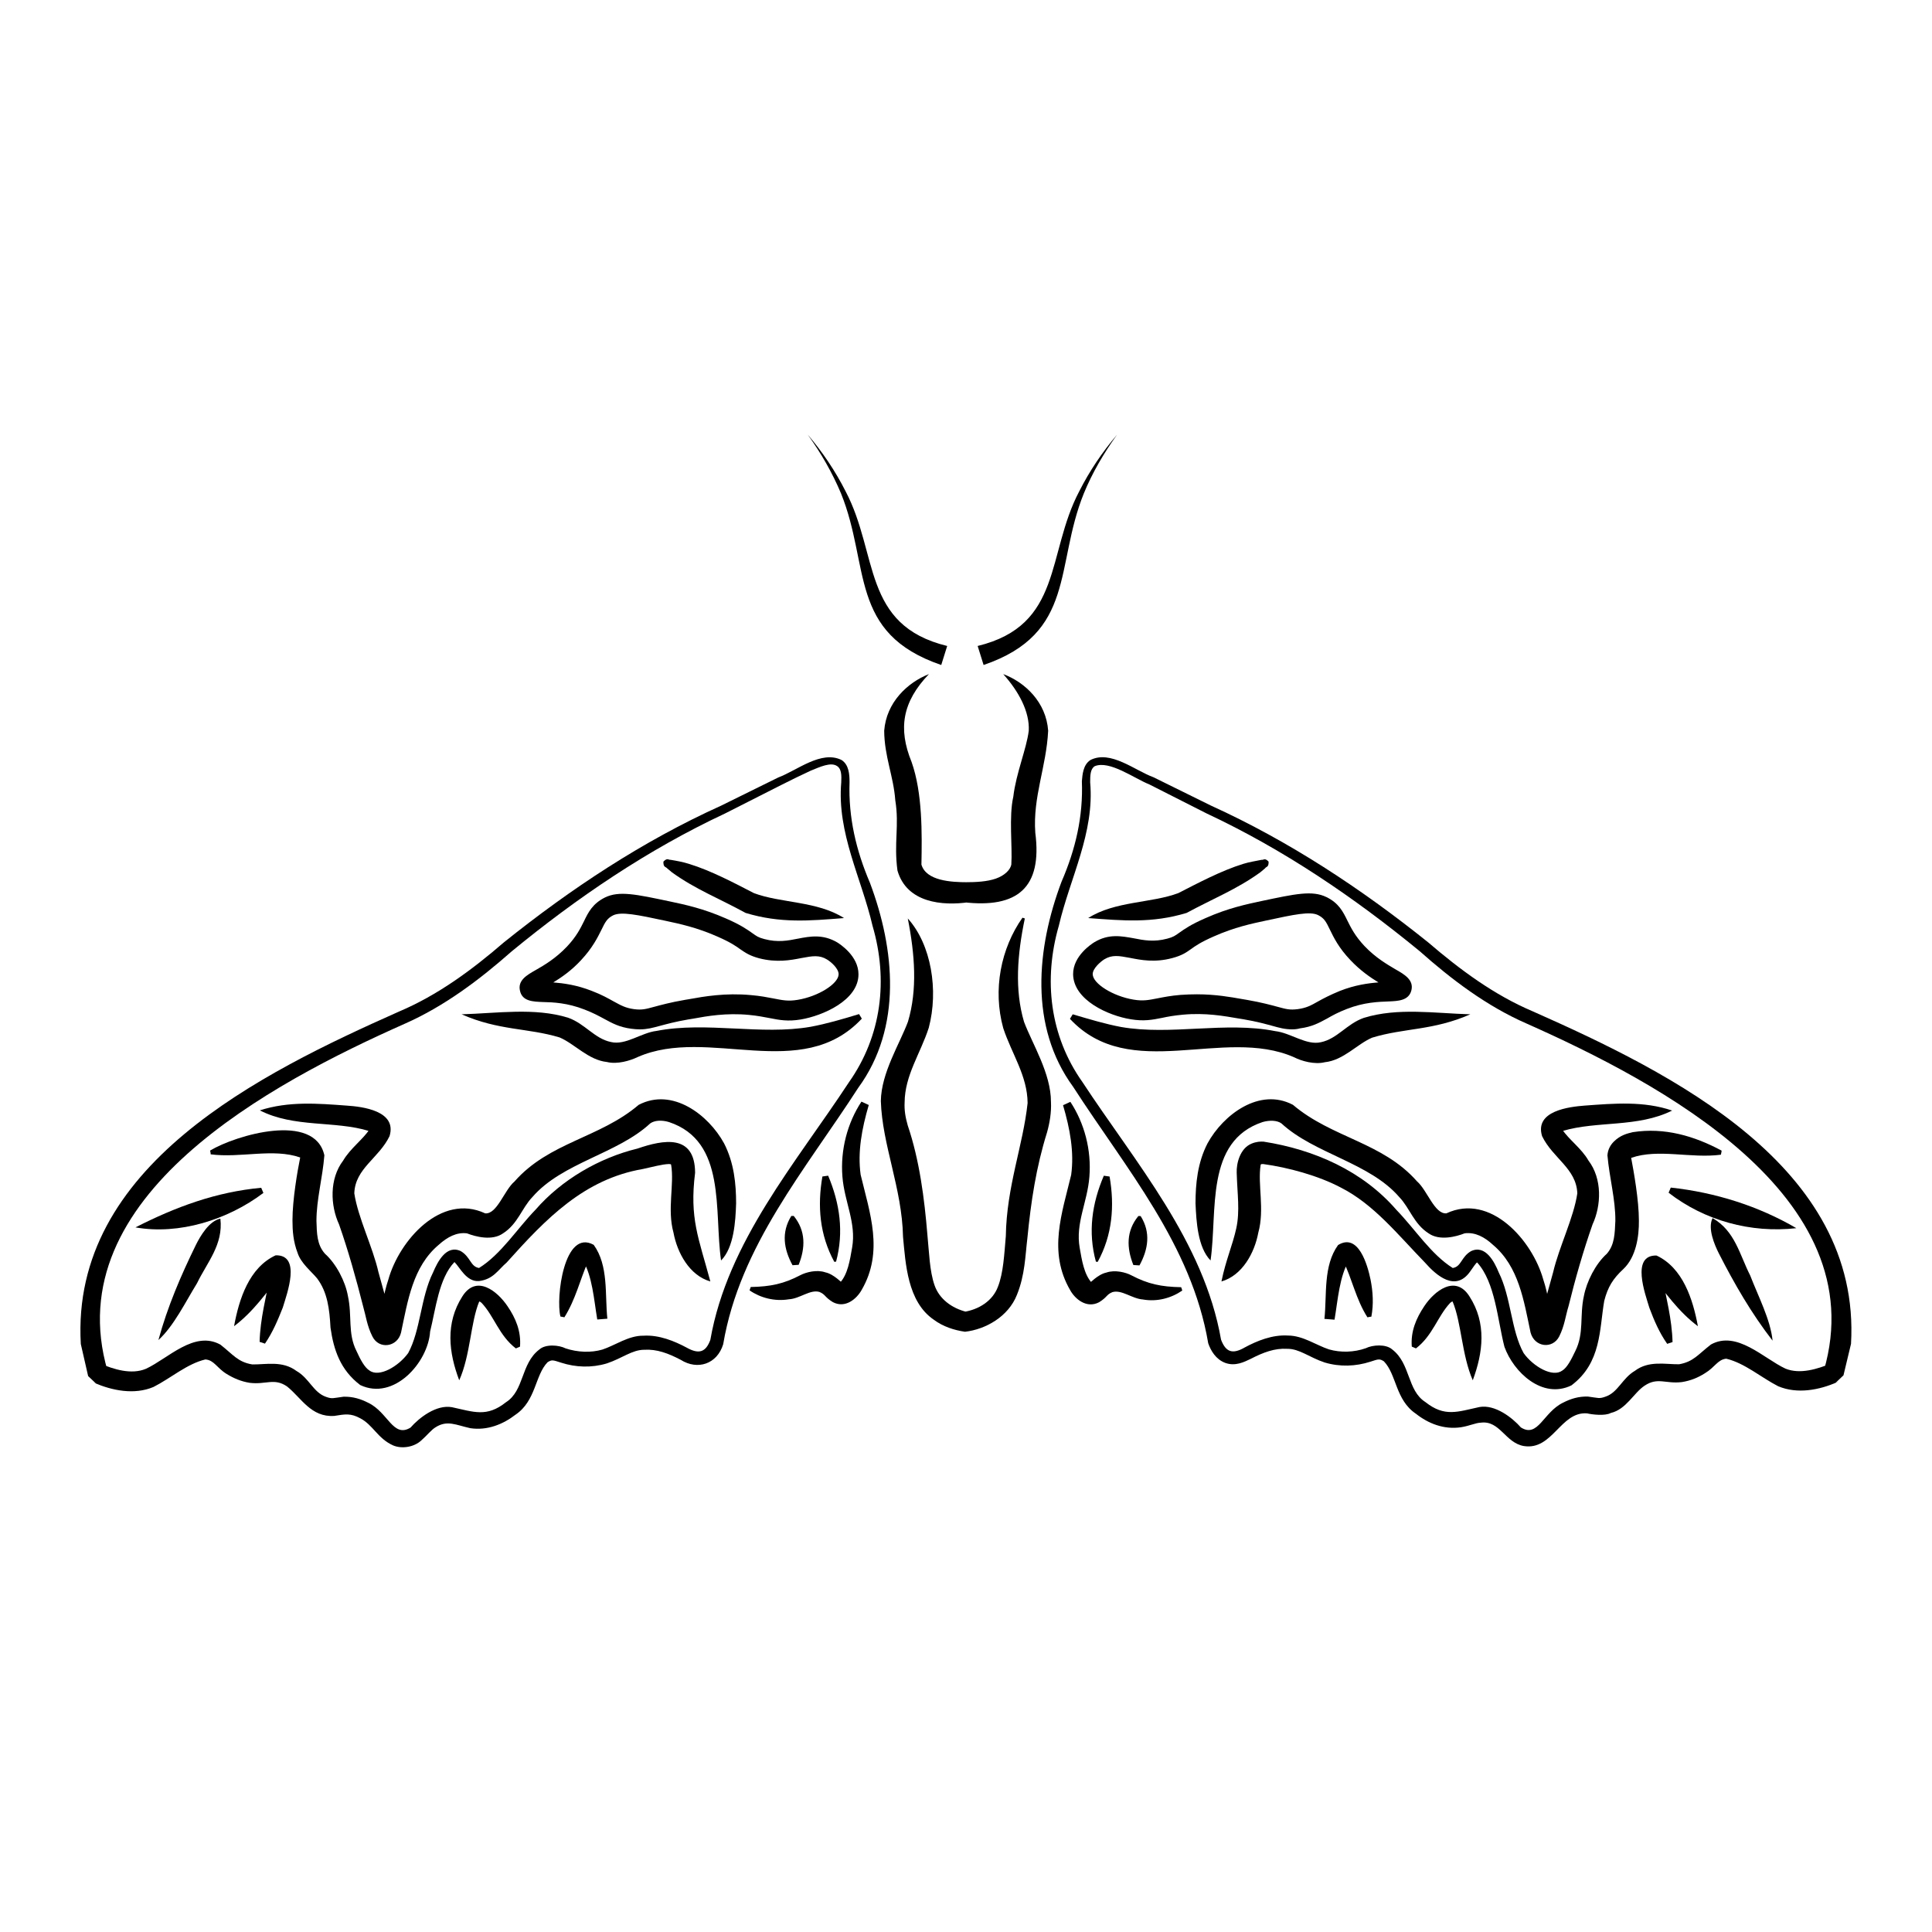
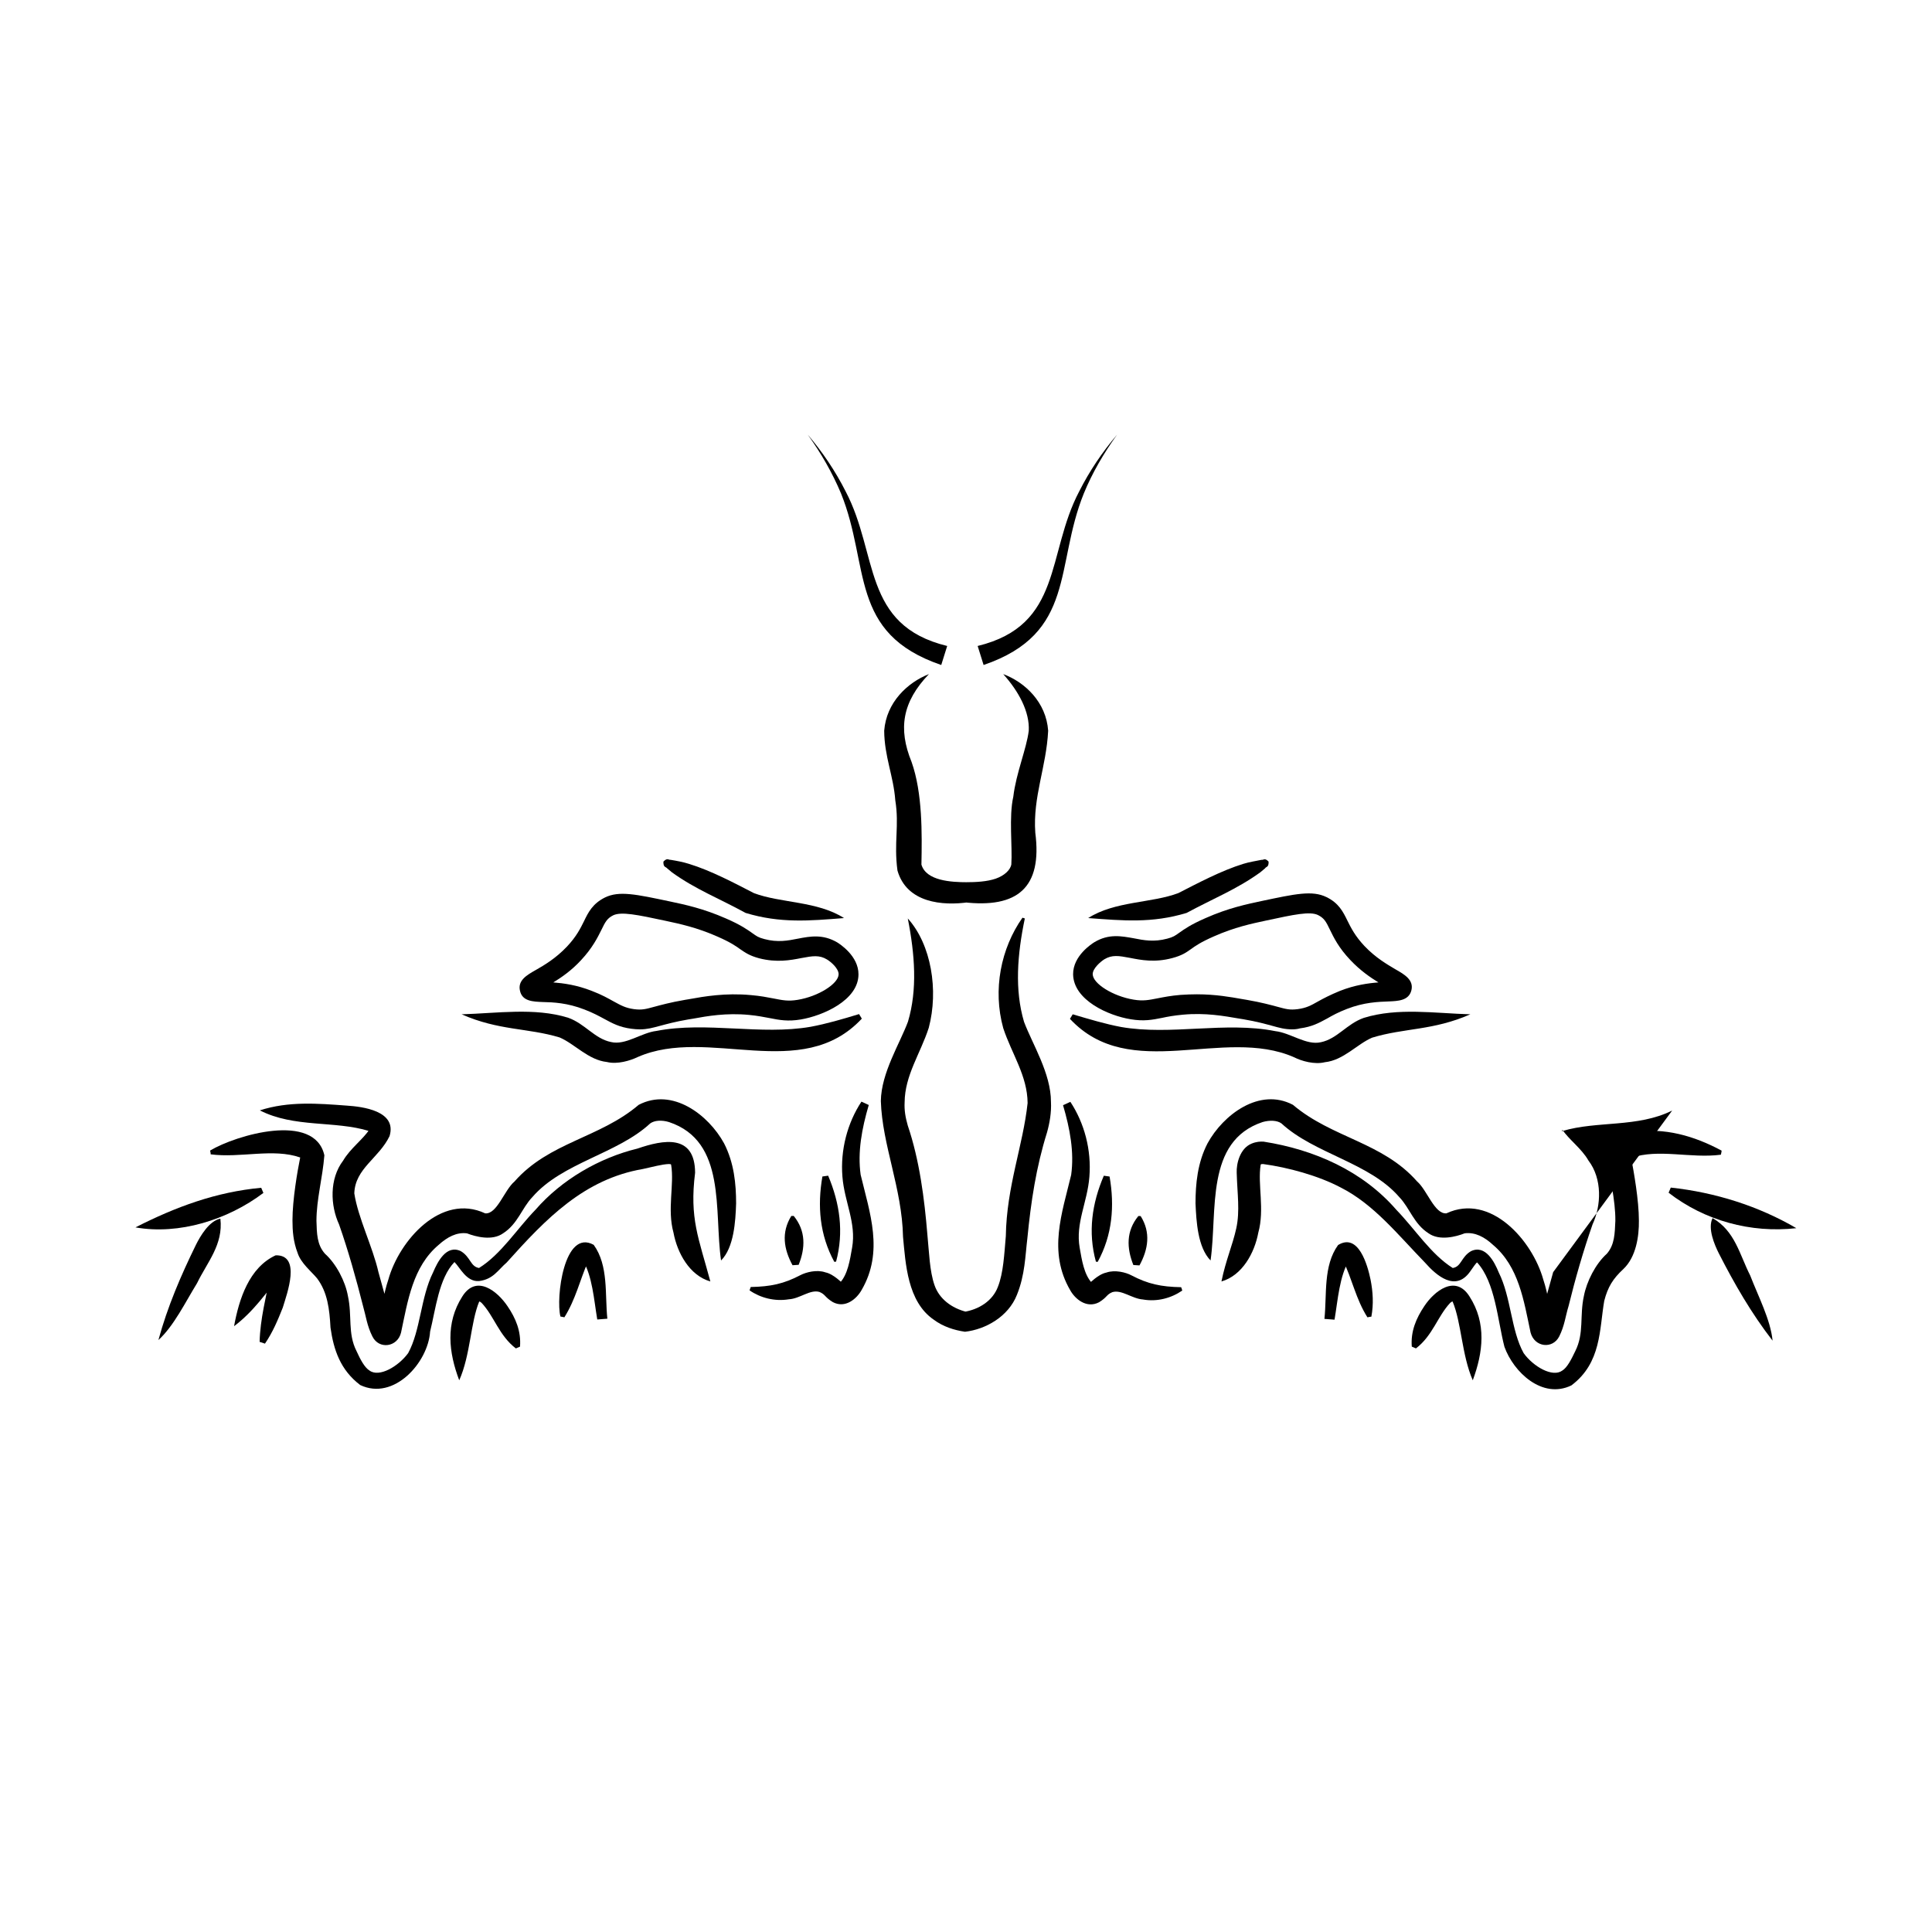
<svg xmlns="http://www.w3.org/2000/svg" fill="#000000" width="800px" height="800px" version="1.1" viewBox="144 144 512 512">
  <g>
    <path d="m409.86 322.64c5.773 2.152 11.387 7.453 11.914 15.008-0.473 9.605-4.094 17.527-3.41 27.027 1.891 14.59-4.723 20.102-19.051 18.422l0.211-5.246h0.945c0.156-0.105 0.211 5.246 0.262 5.246-6.926 0.996-16.426 0.211-18.895-8.398-0.996-7.453 0.523-11.809-0.578-18.629-0.473-6.453-2.887-11.547-2.938-18.422 0.578-7.504 6.141-12.754 11.859-15.008-7.086 7.398-8.188 14.484-4.617 23.25 2.938 8.238 2.781 19.102 2.625 27.238 1.258 4.305 7.871 4.672 12.176 4.672-0.051 0 0.316 5.406 0.156 5.246h-0.945l0.211-5.246c2.887 0 5.773-0.156 8.082-0.945 2.258-0.789 3.883-2.258 4.144-3.777 0.316-4.723-0.684-12.648 0.523-17.949 0.734-6.246 3.516-12.699 4.094-17.477 0.266-4.988-2.621-10.395-6.769-15.012z" />
-     <path d="m367.04 345.42c1.941 1.258 2.098 3.832 2.098 5.879-0.316 9.34 1.73 18.055 5.406 26.66 6.613 17.582 8.605 38.309-3.098 54.316-14.012 21.727-31.383 41.879-35.793 67.961-1.625 5.301-6.824 6.926-11.23 4.144-3.305-1.73-6.352-2.887-9.707-2.676-3.203 0-5.824 2.258-9.918 3.621-4.039 1.207-8.238 1.051-12.121-0.211-2.152-0.684-2.414-0.84-3.57-0.105-3.359 3.465-3.043 10.234-8.5 13.906-3.254 2.519-7.453 4.25-11.965 3.57-3.832-0.84-6.086-2.203-9.184-0.262-1.207 0.734-2.152 2.047-3.883 3.57-1.836 1.68-5.039 2.258-7.398 1.258-4.094-1.836-5.301-5.406-8.711-7.191-2.519-1.363-3.938-1.102-6.875-0.629-6.191 0.418-8.711-4.777-12.543-7.82-3.41-2.309-5.512-0.418-9.867-0.945-2.309-0.367-4.25-1.207-6.141-2.363-2.625-1.625-3.305-3.672-5.617-3.832-4.879 1.156-9.184 4.984-13.75 7.293-5.09 2.152-10.914 0.945-15.586-1.051l-0.156-0.051c-0.211-0.105 0.262 0.156 0.473 0.156l-2.047-1.941c0 0.008-1.941-8.492-1.941-8.492-2.731-47.129 47.652-71.793 84.336-88.113 10.18-4.305 19.262-10.969 27.762-18.316 17.738-14.223 36.84-26.871 57.52-36.211l15.219-7.504c5.035-1.891 11.387-7.297 16.789-4.621zm-1.152 1.629c-1.68-1.207-4.617 0.211-7.086 1.207-2.519 1.156-5.039 2.414-7.559 3.672l-15.113 7.66c-20.414 9.551-39.148 22.25-56.52 36.527-8.449 7.453-17.789 14.535-28.391 19.207-35.059 15.586-92.207 45.656-78.719 91.945l-2.047-1.941c3.727 1.574 8.344 3.043 12.227 1.418 5.879-2.731 12.805-10.234 19.734-6.402 3.41 2.676 4.617 4.617 8.449 5.246 3.672 0.051 7.977-1.051 11.703 1.73 3.41 1.941 4.461 5.719 7.871 6.875 1.625 0.578 1.785 0.316 4.617-0.051 2.465-0.051 4.512 0.578 6.559 1.625 5.246 2.519 6.559 9.395 11.18 6.559 2.309-2.625 6.824-6.141 10.969-5.406 5.824 1.258 9.238 2.731 14.328-1.312 4.879-3.098 3.883-10.18 8.816-13.961 1.68-1.523 5.246-1.207 6.981-0.316 3.148 1.051 6.719 1.207 9.762 0.316 3.359-1.102 6.926-3.727 10.863-3.672 4.199-0.262 8.293 1.469 11.441 3.148 3.254 1.836 5.09 1.258 6.297-2.047 4.566-26.082 22.723-46.918 36.734-68.277 8.66-12.281 10.445-27.133 6.246-41.461-2.938-12.648-9.445-24.562-8.293-37.996 0.102-1.879 0.051-3.559-1.051-4.293z" />
    <path d="m266.33 412.8c9.395-0.262 19.262-1.836 28.184 0.891 4.512 1.574 7.031 5.562 11.387 6.453 3.883 0.945 8.031-2.465 12.07-2.938 13.227-2.57 27.711 1.207 40.883-1.102 4.199-0.789 8.344-1.996 12.805-3.359l0.734 1.207c-16.008 17.16-40.672 1.941-59.406 10.18-1.941 0.945-5.406 1.996-8.133 1.312-4.934-0.523-8.5-4.777-12.543-6.508-8.504-2.57-16.113-1.781-25.98-6.137z" />
    <path d="m319.81 372.34c1.051-1.102 1.312-0.418 1.941-0.473 1.574 0.262 3.305 0.578 4.777 1.051 5.879 1.785 12.176 5.144 17.266 7.766 7.086 2.676 16.848 2.098 23.879 6.613-9.184 0.734-16.898 1.418-26.082-1.363-6.981-3.832-13.277-6.246-19.523-10.758l-1.258-1.051c-0.371-0.473-1.051-0.211-1-1.785z" />
    <path d="m313.56 416.79c-0.684 0-1.418-0.051-2.203-0.156-3.254-0.418-5.09-1.469-7.242-2.625-1.363-0.734-2.887-1.574-5.195-2.465-4.566-1.785-8.344-1.941-11.074-1.996-2.519-0.105-5.406-0.156-6.035-2.938-0.684-2.781 1.785-4.199 4.199-5.562 2.203-1.258 5.246-3.043 8.238-6.191 2.519-2.676 3.57-4.828 4.512-6.719 1.156-2.414 2.309-4.672 5.562-6.297 3.777-1.836 8.238-0.84 17.215 1.051 3.938 0.84 8.766 1.836 14.852 4.512 3.988 1.73 5.719 2.992 6.981 3.883 1.102 0.789 1.574 1.156 3.203 1.574 3.516 0.945 6.246 0.418 8.871-0.105 3.254-0.629 6.613-1.258 10.445 0.996 0.578 0.367 5.668 3.57 5.617 8.5-0.051 6.824-9.395 10.914-15.273 11.914-3.41 0.578-5.668 0.156-8.293-0.367-1.469-0.262-3.148-0.629-5.457-0.84-6.035-0.578-11.125 0.316-14.801 0.996l-1.312 0.211c-3.621 0.629-5.824 1.258-7.609 1.73-1.785 0.473-3.258 0.895-5.199 0.895zm-22.934-12.438c2.731 0.211 6.246 0.684 10.234 2.258 2.625 0.996 4.356 1.996 5.773 2.781 1.941 1.051 3.098 1.73 5.406 2.047 2.098 0.262 3.043 0 5.352-0.629 1.785-0.473 4.199-1.156 8.133-1.836l1.258-0.211c3.777-0.684 9.445-1.68 16.215-1.051 2.519 0.211 4.356 0.578 5.984 0.891 2.414 0.473 3.883 0.789 6.402 0.367 5.457-0.891 10.812-4.25 10.863-6.769 0-1.574-2.047-3.305-3.098-3.938-1.996-1.207-3.727-0.945-6.769-0.367-2.938 0.578-6.559 1.258-11.23 0.051-2.519-0.684-3.621-1.469-4.934-2.363-1.156-0.84-2.57-1.836-6.035-3.359-5.562-2.465-10.129-3.41-13.801-4.199-7.559-1.625-11.703-2.465-13.855-1.469-1.574 0.789-2.098 1.68-3.148 3.883-0.996 1.996-2.363 4.777-5.406 8.031-2.516 2.734-5.191 4.57-7.344 5.883z" />
    <path d="m212.86 438.26c7.609-2.465 15.324-1.836 23.09-1.258 4.039 0.262 13.328 1.363 11.285 8.082-2.832 5.879-9.133 8.555-9.34 15.168 0.996 6.508 4.879 14.168 6.402 20.887l2.047 7.398c0.473 1.469 1.312 5.406 1.941 6.508-0.105-0.523-1.996-1.156-2.781-0.734-0.418 0.105-0.734 0.418-1.051 0.684-0.262 0.418-0.156 0.262-0.156 0.105 0.84-3.938 1.312-8.133 2.625-12.02 2.887-10.34 13.961-22.984 25.664-17.527 3.148 0.262 5.039-6.141 7.766-8.449 9.184-10.445 22.566-11.492 32.906-20.309 8.922-4.672 18.473 2.625 22.617 10.18 2.676 5.195 3.203 10.812 3.203 15.953-0.156 4.777-0.578 11.703-3.988 15.113-1.891-13.066 1.523-31.594-13.801-36.684-1.891-0.578-3.832-0.473-4.984 0.367-8.711 8.082-23.355 10.391-31.227 19.523-2.781 2.887-3.832 7.086-7.766 9.605-2.887 2.047-7.242 0.891-9.551 0-2.731-0.367-5.246 0.996-7.504 3.043-6.875 5.773-8.188 14.852-9.973 23.25-0.945 3.883-5.879 4.566-7.609 0.996-1.418-2.832-1.68-5.301-2.465-8.031-1.785-7.086-3.938-14.746-6.352-21.621-2.309-4.984-2.625-12.07 1.102-16.949 1.836-3.148 5.246-5.617 6.875-8.133 0.051-0.051 0 0.262 0.105 0.316 0.105 0.156 0.156 0.156-0.156 0-9.09-2.789-19.797-0.797-28.926-5.465z" />
    <path d="m199.68 448.91c6.824-4.094 27.711-10.285 30.281 1.258-0.473 5.984-2.098 11.703-2.098 17.371 0.105 3.305 0.105 6.297 2.258 8.711 2.992 2.676 5.406 7.348 6.086 11.23 1.156 5.301-0.105 9.867 2.258 14.535 0.996 2.203 2.152 4.41 3.465 5.195 2.57 1.891 7.66-1.102 10.234-4.617 3.305-6.035 3.305-14.801 6.613-21.41 1.156-2.731 3.516-7.453 7.348-5.617 2.625 1.574 2.519 4.094 4.828 4.461 5.824-3.621 10.023-10.34 14.957-15.43 6.926-7.977 16.898-13.75 27.027-16.215 6.875-2.363 15.219-3.938 15.273 6.402-1.523 12.176 0.945 17.266 4.039 28.812-5.512-1.574-8.766-7.559-9.762-12.91-1.73-6.246 0.262-12.754-0.629-18-0.27-0.207 0.414-0.105-0.586-0.207-1.785 0.051-4.461 0.789-6.875 1.312-15.586 2.676-25.664 13.121-36.105 24.77-2.363 2.047-3.57 4.461-7.348 4.934-3.359 0.262-5.09-3.672-6.508-5.039-4.144 4.305-4.984 12.543-6.453 18.422-0.523 8.188-9.605 18.422-18.527 14.168-5.246-3.988-7.031-9.289-7.871-15.219-0.262-4.879-0.789-9.395-3.57-13.066-1.523-1.836-4.305-4.039-5.144-6.719-1.156-2.992-1.363-5.879-1.363-8.66 0-5.457 1.312-13.016 2.047-16.637-7.191-2.519-15.797 0.211-23.773-0.84 0.16 0.105-0.102-0.996-0.102-0.996z" />
    <path d="m292.52 492.89c-1.258-4.879 0.945-23.355 8.816-18.996 3.988 5.512 2.938 13.172 3.621 19.574l-2.676 0.211c-0.891-5.246-1.258-11.441-3.938-15.953 0.316 0.367 1.207 0.473 1.625 0.156h0.105l-0.262 0.473c-2.152 4.934-3.254 9.973-6.246 14.746 0.055 0-1.047-0.211-1.047-0.211z" />
    <path d="m185.98 499.13c2.414-8.871 5.984-17.16 9.973-25.297 1.102-2.203 3.465-6.297 6.453-6.875 0.789 6.875-3.465 11.492-6.191 17.109-3.043 4.934-6.141 11.336-10.234 15.062z" />
    <path d="m206.03 495.46c1.312-7.191 3.988-15.535 11.02-18.789 6.875-0.156 2.992 10.18 1.891 13.855-1.312 3.305-2.676 6.559-4.723 9.551l-1.418-0.473c0.156-6.141 1.73-11.809 2.781-17.688 0.156-0.629 0-1.73 0.211-1.156 0.262 0.684 1.785 1.523 2.676 0.945-3.883 4.883-7.293 9.871-12.438 13.754z" />
    <path d="m179.9 469.27c10.707-5.457 21.41-9.395 33.324-10.496l0.578 1.363c-9.449 7.137-22.359 11.18-33.902 9.133z" />
    <path d="m265.7 509.79c-2.781-7.348-3.727-15.113 0.84-22.25 3.727-5.879 9.289-1.363 11.965 2.625 2.152 3.148 3.621 6.613 3.305 10.707l-1.102 0.473c-4.461-3.41-5.719-8.5-9.078-12.07-0.523-0.473-0.684-0.316-0.629-0.367-2.312 5.559-2.312 14.219-5.301 20.883z" />
    <path d="m342.95 485.07c5.301-0.105 8.766-0.84 13.172-3.148 1.523-0.789 4.356-1.523 6.613-0.734 2.309 0.473 4.566 3.043 4.566 2.832-0.316-0.211-0.945-0.051-0.684-0.105 2.047-2.203 2.625-5.984 3.203-9.289 1.156-6.559-2.047-12.121-2.57-18.789-0.578-7.086 1.312-14.223 5.039-19.891l1.941 0.891c-1.836 6.246-2.992 12.438-2.152 18.473 2.414 10.129 6.191 20.363 0.262 30.543-1.312 2.363-4.356 4.984-7.66 3.203-2.203-1.363-1.891-1.996-3.516-2.676-2.465-0.734-5.195 1.785-8.082 1.941-3.777 0.629-7.559-0.367-10.445-2.363z" />
    <path d="m363.47 455.57c3.098 7.348 4.199 14.957 2.098 22.777l-0.473 0.051c-3.883-7.137-4.512-14.801-3.148-22.617l1.523-0.211z" />
    <path d="m354.34 466.23c3.254 3.988 3.098 8.5 1.312 12.961l-1.625 0.105c-2.309-4.25-3.043-8.66-0.316-13.066 0 0.055 0.629 0 0.629 0z" />
-     <path d="m434.11 347.05c-1.156 0.734-1.207 2.414-1.207 4.25 1.207 13.434-5.352 25.348-8.293 37.996-4.144 14.328-2.414 29.23 6.246 41.461 14.012 21.359 32.172 42.195 36.734 68.277 1.258 3.305 3.043 3.938 6.297 2.047 3.203-1.73 7.293-3.41 11.441-3.148 3.938 0 7.504 2.57 10.863 3.672 3.098 0.891 6.664 0.789 9.762-0.316 1.785-0.891 5.301-1.156 6.981 0.316 4.934 3.777 3.938 10.863 8.816 13.961 5.09 4.039 8.5 2.57 14.328 1.312 4.144-0.734 8.711 2.832 10.969 5.406 4.566 2.887 5.93-4.039 11.18-6.559 2.047-1.051 4.094-1.68 6.559-1.625 2.832 0.367 2.992 0.629 4.617 0.051 3.41-1.102 4.461-4.879 7.871-6.875 3.672-2.781 8.133-1.68 11.703-1.73 3.832-0.684 4.984-2.57 8.449-5.246 6.875-3.777 13.906 3.672 19.734 6.402 3.883 1.574 8.5 0.105 12.227-1.418l-2.047 1.941c13.488-46.289-43.664-76.359-78.719-91.945-10.602-4.617-19.941-11.703-28.391-19.207-17.371-14.273-36.105-26.977-56.52-36.527l-15.113-7.66c-3.992-1.582-10.551-6.465-14.488-4.836zm-1.152-1.629c5.352-2.731 11.809 2.781 16.742 4.566l15.219 7.504c20.676 9.395 39.781 21.988 57.52 36.211 8.555 7.348 17.582 14.012 27.762 18.316 36.684 16.27 87.066 41.039 84.336 88.113l-1.996 8.344-2.047 1.941c0.211 0 0.684-0.211 0.473-0.156l-0.156 0.051c-4.672 2.047-10.496 3.203-15.586 1.051-4.512-2.309-8.871-6.141-13.75-7.293-2.258 0.211-2.992 2.258-5.617 3.832-1.891 1.207-3.832 1.996-6.141 2.363-4.356 0.523-6.402-1.363-9.867 0.945-2.887 1.891-4.879 6.297-8.973 7.242-1.523 0.84-4.984 0.418-6.297 0.105-7.031-0.523-9.133 9.867-16.742 8.66-4.934-0.84-6.352-6.875-11.441-6.191-1.363 0.051-2.938 0.84-5.195 1.207-4.566 0.684-8.711-0.996-11.965-3.57-5.457-3.672-5.09-10.391-8.5-13.906-1.156-0.734-1.469-0.578-3.57 0.105-3.883 1.258-8.082 1.418-12.121 0.211-4.094-1.363-6.719-3.672-9.918-3.621-3.305-0.211-6.352 0.945-9.707 2.676-1.574 0.734-3.988 2.047-6.719 1.051-2.519-0.945-3.832-3.254-4.512-5.195-4.41-26.082-21.777-46.234-35.793-67.961-11.703-16.008-9.707-36.734-3.098-54.316 3.727-8.605 5.773-17.32 5.406-26.66 0.152-1.742 0.312-4.363 2.254-5.625z" />
    <path d="m533.66 412.8c-9.918 4.356-17.422 3.57-26.031 6.191-4.039 1.73-7.559 5.984-12.543 6.508-2.731 0.684-6.191-0.316-8.133-1.312-18.734-8.238-43.453 6.926-59.406-10.18l0.734-1.207c4.461 1.312 8.605 2.57 12.805 3.359 13.172 2.309 27.605-1.523 40.883 1.102 4.094 0.473 8.238 3.832 12.07 2.938 4.356-0.891 6.875-4.879 11.387-6.453 8.977-2.781 18.844-1.207 28.234-0.945z" />
    <path d="m480.19 372.34c0.051 1.574-0.629 1.258-0.945 1.785l-1.258 1.051c-6.246 4.512-12.543 6.981-19.523 10.758-9.184 2.781-16.898 2.047-26.082 1.363 7.031-4.512 16.793-3.938 23.879-6.613 5.144-2.625 11.441-5.984 17.266-7.766 1.523-0.473 3.254-0.734 4.777-1.051 0.574 0.105 0.836-0.629 1.887 0.473z" />
    <path d="m486.43 416.79c-1.941 0-3.41-0.418-5.301-0.945-1.785-0.473-3.938-1.102-7.609-1.73l-1.312-0.211c-3.672-0.629-8.766-1.574-14.801-0.996-2.309 0.211-3.988 0.523-5.457 0.84-2.625 0.523-4.828 0.945-8.293 0.367-5.879-0.945-15.168-5.039-15.273-11.914-0.051-4.934 5.039-8.133 5.617-8.5 3.832-2.309 7.191-1.625 10.445-1.051 2.625 0.523 5.352 1.051 8.871 0.105 1.625-0.418 2.098-0.789 3.203-1.574 1.258-0.891 2.992-2.152 6.981-3.883 6.035-2.676 10.914-3.672 14.801-4.512 8.973-1.891 13.434-2.887 17.215-1.051 3.254 1.574 4.41 3.883 5.562 6.246 0.945 1.891 1.996 4.039 4.512 6.719 2.992 3.148 6.035 4.879 8.238 6.191 2.414 1.363 4.879 2.832 4.199 5.562-0.684 2.731-3.516 2.832-6.035 2.938-2.731 0.105-6.508 0.211-11.074 1.996-2.309 0.891-3.832 1.73-5.195 2.519-2.152 1.156-3.988 2.203-7.242 2.625-0.688 0.203-1.422 0.258-2.051 0.258zm-25.191-9.289c4.879 0 8.973 0.734 11.914 1.258l1.258 0.211c3.938 0.684 6.352 1.363 8.133 1.836 2.309 0.629 3.254 0.891 5.352 0.629 2.309-0.316 3.465-0.945 5.406-2.047 1.418-0.789 3.203-1.73 5.773-2.781 3.988-1.574 7.504-2.047 10.234-2.258-2.152-1.312-4.828-3.148-7.453-5.93-3.098-3.254-4.41-5.984-5.406-8.031-1.051-2.203-1.574-3.098-3.148-3.883-2.152-1.051-6.297-0.156-13.855 1.469-3.672 0.789-8.238 1.73-13.801 4.199-3.465 1.523-4.879 2.519-6.035 3.359-1.258 0.891-2.363 1.68-4.934 2.363-4.672 1.258-8.293 0.523-11.23-0.051-3.043-0.578-4.723-0.84-6.769 0.367-0.996 0.629-3.098 2.414-3.098 3.938 0 2.519 5.406 5.879 10.863 6.769 2.519 0.418 3.988 0.105 6.402-0.367 1.625-0.316 3.465-0.684 5.984-0.891 1.578-0.109 3.047-0.16 4.41-0.16z" />
-     <path d="m587.14 438.31c-9.184 4.566-19.836 2.676-29.023 5.406-0.316 0.156-0.262 0.211-0.156 0 0.105-0.051 0.051-0.367 0.105-0.316 1.625 2.519 5.09 4.984 6.875 8.133 3.727 4.879 3.41 11.965 1.102 16.949-2.414 6.875-4.617 14.535-6.352 21.621-0.84 2.731-1.051 5.195-2.465 8.031-1.73 3.465-6.559 2.938-7.609-0.996-1.785-8.398-3.098-17.477-9.973-23.25-2.203-2.047-4.723-3.41-7.504-3.043-2.258 0.891-6.664 2.047-9.551 0-3.938-2.519-4.984-6.719-7.766-9.605-7.871-9.133-22.461-11.441-31.227-19.523-1.156-0.84-3.148-0.891-4.984-0.367-15.324 5.09-11.914 23.617-13.801 36.684-3.41-3.465-3.777-10.391-3.988-15.113 0-5.144 0.523-10.812 3.203-15.953 4.144-7.559 13.75-14.852 22.617-10.18 10.391 8.816 23.723 9.867 32.906 20.309 2.676 2.309 4.617 8.711 7.766 8.449 11.703-5.457 22.777 7.191 25.664 17.527 1.312 3.938 1.785 8.082 2.625 12.02 0 0.105 0.156 0.316-0.156-0.105-0.316-0.262-0.629-0.578-1.051-0.684-0.734-0.473-2.676 0.316-2.781 0.734 0.629-1.051 1.523-5.039 1.941-6.508l2.047-7.398c1.574-6.719 5.457-14.434 6.402-20.887-0.262-6.613-6.508-9.289-9.34-15.168-2.047-6.719 7.242-7.766 11.285-8.082 7.809-0.574 15.68-1.254 23.188 1.316z" />
+     <path d="m587.14 438.31c-9.184 4.566-19.836 2.676-29.023 5.406-0.316 0.156-0.262 0.211-0.156 0 0.105-0.051 0.051-0.367 0.105-0.316 1.625 2.519 5.09 4.984 6.875 8.133 3.727 4.879 3.41 11.965 1.102 16.949-2.414 6.875-4.617 14.535-6.352 21.621-0.84 2.731-1.051 5.195-2.465 8.031-1.73 3.465-6.559 2.938-7.609-0.996-1.785-8.398-3.098-17.477-9.973-23.25-2.203-2.047-4.723-3.41-7.504-3.043-2.258 0.891-6.664 2.047-9.551 0-3.938-2.519-4.984-6.719-7.766-9.605-7.871-9.133-22.461-11.441-31.227-19.523-1.156-0.84-3.148-0.891-4.984-0.367-15.324 5.09-11.914 23.617-13.801 36.684-3.41-3.465-3.777-10.391-3.988-15.113 0-5.144 0.523-10.812 3.203-15.953 4.144-7.559 13.75-14.852 22.617-10.18 10.391 8.816 23.723 9.867 32.906 20.309 2.676 2.309 4.617 8.711 7.766 8.449 11.703-5.457 22.777 7.191 25.664 17.527 1.312 3.938 1.785 8.082 2.625 12.02 0 0.105 0.156 0.316-0.156-0.105-0.316-0.262-0.629-0.578-1.051-0.684-0.734-0.473-2.676 0.316-2.781 0.734 0.629-1.051 1.523-5.039 1.941-6.508l2.047-7.398z" />
    <path d="m600.05 450.01c-7.977 1.051-16.582-1.68-23.773 0.84 0.684 3.621 2.047 11.18 2.047 16.637 0.051 4.144-0.734 9.605-4.094 12.805-2.781 2.57-4.144 4.777-5.09 8.449-1.312 7.609-0.734 16.426-8.711 22.41-7.715 3.727-15.324-3.516-17.738-10.234-1.836-7.086-2.414-17.055-7.242-22.355-0.316 0.156-1.102 1.363-1.891 2.465-3.832 5.352-8.816 1.102-11.914-2.414-7.242-7.453-13.594-15.48-22.305-19.891-5.93-3.148-14.012-5.352-20.625-6.242-0.996 0.105-0.316-0.051-0.629 0.211-0.84 5.246 1.102 11.754-0.629 18-0.996 5.352-4.25 11.336-9.762 12.91 1.156-5.668 2.938-9.551 3.938-14.117 0.996-4.617 0.262-9.027 0.105-14.695-0.105-2.363 0.84-6.453 3.938-7.715 1.258-0.523 2.309-0.578 3.203-0.523 13.383 2.098 26.188 7.715 35.16 18.055 4.934 5.09 9.184 11.809 14.957 15.43 2.309-0.367 2.203-2.938 4.828-4.461 3.832-1.836 6.246 2.887 7.348 5.617 3.305 6.613 3.254 15.375 6.613 21.41 2.57 3.57 7.66 6.508 10.234 4.617 1.312-0.789 2.414-2.992 3.465-5.195 2.363-4.723 1.102-9.289 2.258-14.535 0.734-3.883 3.098-8.555 6.086-11.23 2.098-2.414 2.098-5.406 2.258-8.711 0.051-5.668-1.574-11.387-2.098-17.371 0.105-1.625 0.891-2.832 1.68-3.621 1.73-1.73 3.516-2.152 5.039-2.519 8.398-1.312 16.27 0.996 23.512 4.879 0.094-0.004-0.168 1.098-0.168 1.098z" />
    <path d="m506.38 493.1c-3.098-4.879-4.039-10.18-6.508-15.168 0.418 0.211 1.418 0.316 1.73-0.156-2.676 4.512-3.043 10.707-3.938 15.953l-2.676-0.211c0.684-6.453-0.367-14.066 3.621-19.574 5.406-3.305 7.82 5.352 8.605 9.184 0.629 3.203 0.84 6.453 0.211 9.812 0.055-0.051-1.047 0.16-1.047 0.16z" />
    <path d="m613.75 499.29c-5.617-7.242-10.129-15.062-14.273-23.195-1.102-2.203-2.992-6.559-1.625-9.289 5.984 3.465 7.137 9.656 9.973 15.219 2.094 5.461 5.402 11.758 5.926 17.266z" />
-     <path d="m593.96 495.46c-5.195-3.883-8.605-8.871-12.387-13.699 0.891 0.523 2.414-0.262 2.676-0.945 0.211-0.629 0 0.523 0.211 1.156 1.051 5.879 2.625 11.547 2.781 17.688 0 0-1.418 0.473-1.418 0.473-2.098-2.992-3.465-6.191-4.723-9.551-1.102-3.672-4.934-14.012 1.891-13.855 6.981 3.25 9.656 11.598 10.969 18.734z" />
    <path d="m620.05 469.48c-12.07 1.363-24.297-1.996-33.852-9.395l0.578-1.363c11.703 1.262 23.25 4.883 33.273 10.758z" />
    <path d="m534.3 509.79c-2.938-6.719-2.992-15.324-5.352-20.887 0.051 0.051-0.105-0.105-0.629 0.367-3.359 3.57-4.617 8.66-9.078 12.07l-1.102-0.473c-0.316-4.039 1.156-7.504 3.305-10.707 2.625-3.988 8.238-8.5 11.965-2.625 4.613 7.141 3.617 14.91 0.891 22.254z" />
    <path d="m457.31 486.01c-2.887 1.996-6.664 3.043-10.445 2.363-2.887-0.211-5.617-2.676-8.082-1.941-1.625 0.684-1.312 1.312-3.516 2.676-3.305 1.73-6.352-0.84-7.66-3.203-5.93-10.18-2.152-20.414 0.262-30.543 0.84-6.035-0.316-12.227-2.152-18.473l1.941-0.891c3.727 5.668 5.617 12.754 5.039 19.891-0.523 6.719-3.727 12.281-2.57 18.789 0.578 3.305 1.156 7.031 3.203 9.289 0.211 0.051-0.367-0.105-0.684 0.105 0 0.211 2.258-2.363 4.566-2.832 2.258-0.789 5.144-0.051 6.613 0.734 4.41 2.309 7.871 3.043 13.172 3.148 0.047-0.055 0.312 0.887 0.312 0.887z" />
    <path d="m438.05 455.79c1.363 7.82 0.734 15.535-3.148 22.617l-0.473-0.051c-2.152-7.82-1.051-15.43 2.098-22.777l1.523 0.211z" />
    <path d="m446.29 466.28c2.731 4.356 1.996 8.816-0.316 13.066l-1.625-0.105c-1.785-4.512-1.941-8.973 1.312-12.961 0-0.055 0.629 0 0.629 0z" />
    <path d="m415.59 387.4c-1.996 9.551-2.731 18.895-0.211 27.395 2.203 5.879 7.137 13.645 7.137 21.203 0.156 2.781-0.367 5.719-1.051 8.133-2.887 9.238-4.25 18.316-5.195 27.973-0.578 4.777-0.629 9.762-2.781 15.062-2.258 5.719-8.238 9.133-13.75 9.762-2.887-0.418-5.824-1.363-8.293-3.203-6.981-4.777-7.453-14.906-8.133-21.938-0.262-12.91-5.512-24.297-5.879-36 0.105-7.504 5.039-15.219 7.191-21.043 2.519-8.449 1.836-17.789-0.051-27.344 6.246 6.926 8.188 19.051 5.562 28.969-2.203 6.824-6.352 12.594-6.402 19.785-0.105 2.098 0.211 3.938 0.84 6.141 3.098 9.133 4.41 19.363 5.195 28.918 0.473 4.777 0.578 9.605 1.891 13.383 1.258 3.621 4.512 6.086 8.555 7.086h-0.891c4.144-0.629 7.766-2.992 9.133-6.664 1.469-3.727 1.68-8.66 2.098-13.434 0.211-13.227 4.566-23.984 5.773-35.266-0.051-7.242-4.199-13.016-6.453-19.836-2.832-10.234-0.629-21.148 5.09-29.285z" />
    <path d="m403.09 315.19c22.617-5.512 18.156-24.352 26.922-40.988 2.731-5.406 6.141-10.445 10.023-15.008-3.516 4.879-6.559 10.078-8.816 15.586-7.766 19.207-1.996 37.051-26.555 45.449 0 0-1.574-5.039-1.574-5.039z" />
    <path d="m393.44 320.23c-24.613-8.398-18.789-26.238-26.555-45.449-2.309-5.512-5.301-10.707-8.816-15.586 3.883 4.566 7.293 9.605 10.023 15.008 8.766 16.637 4.305 35.477 26.922 40.988 0 0-1.574 5.039-1.574 5.039z" />
  </g>
</svg>